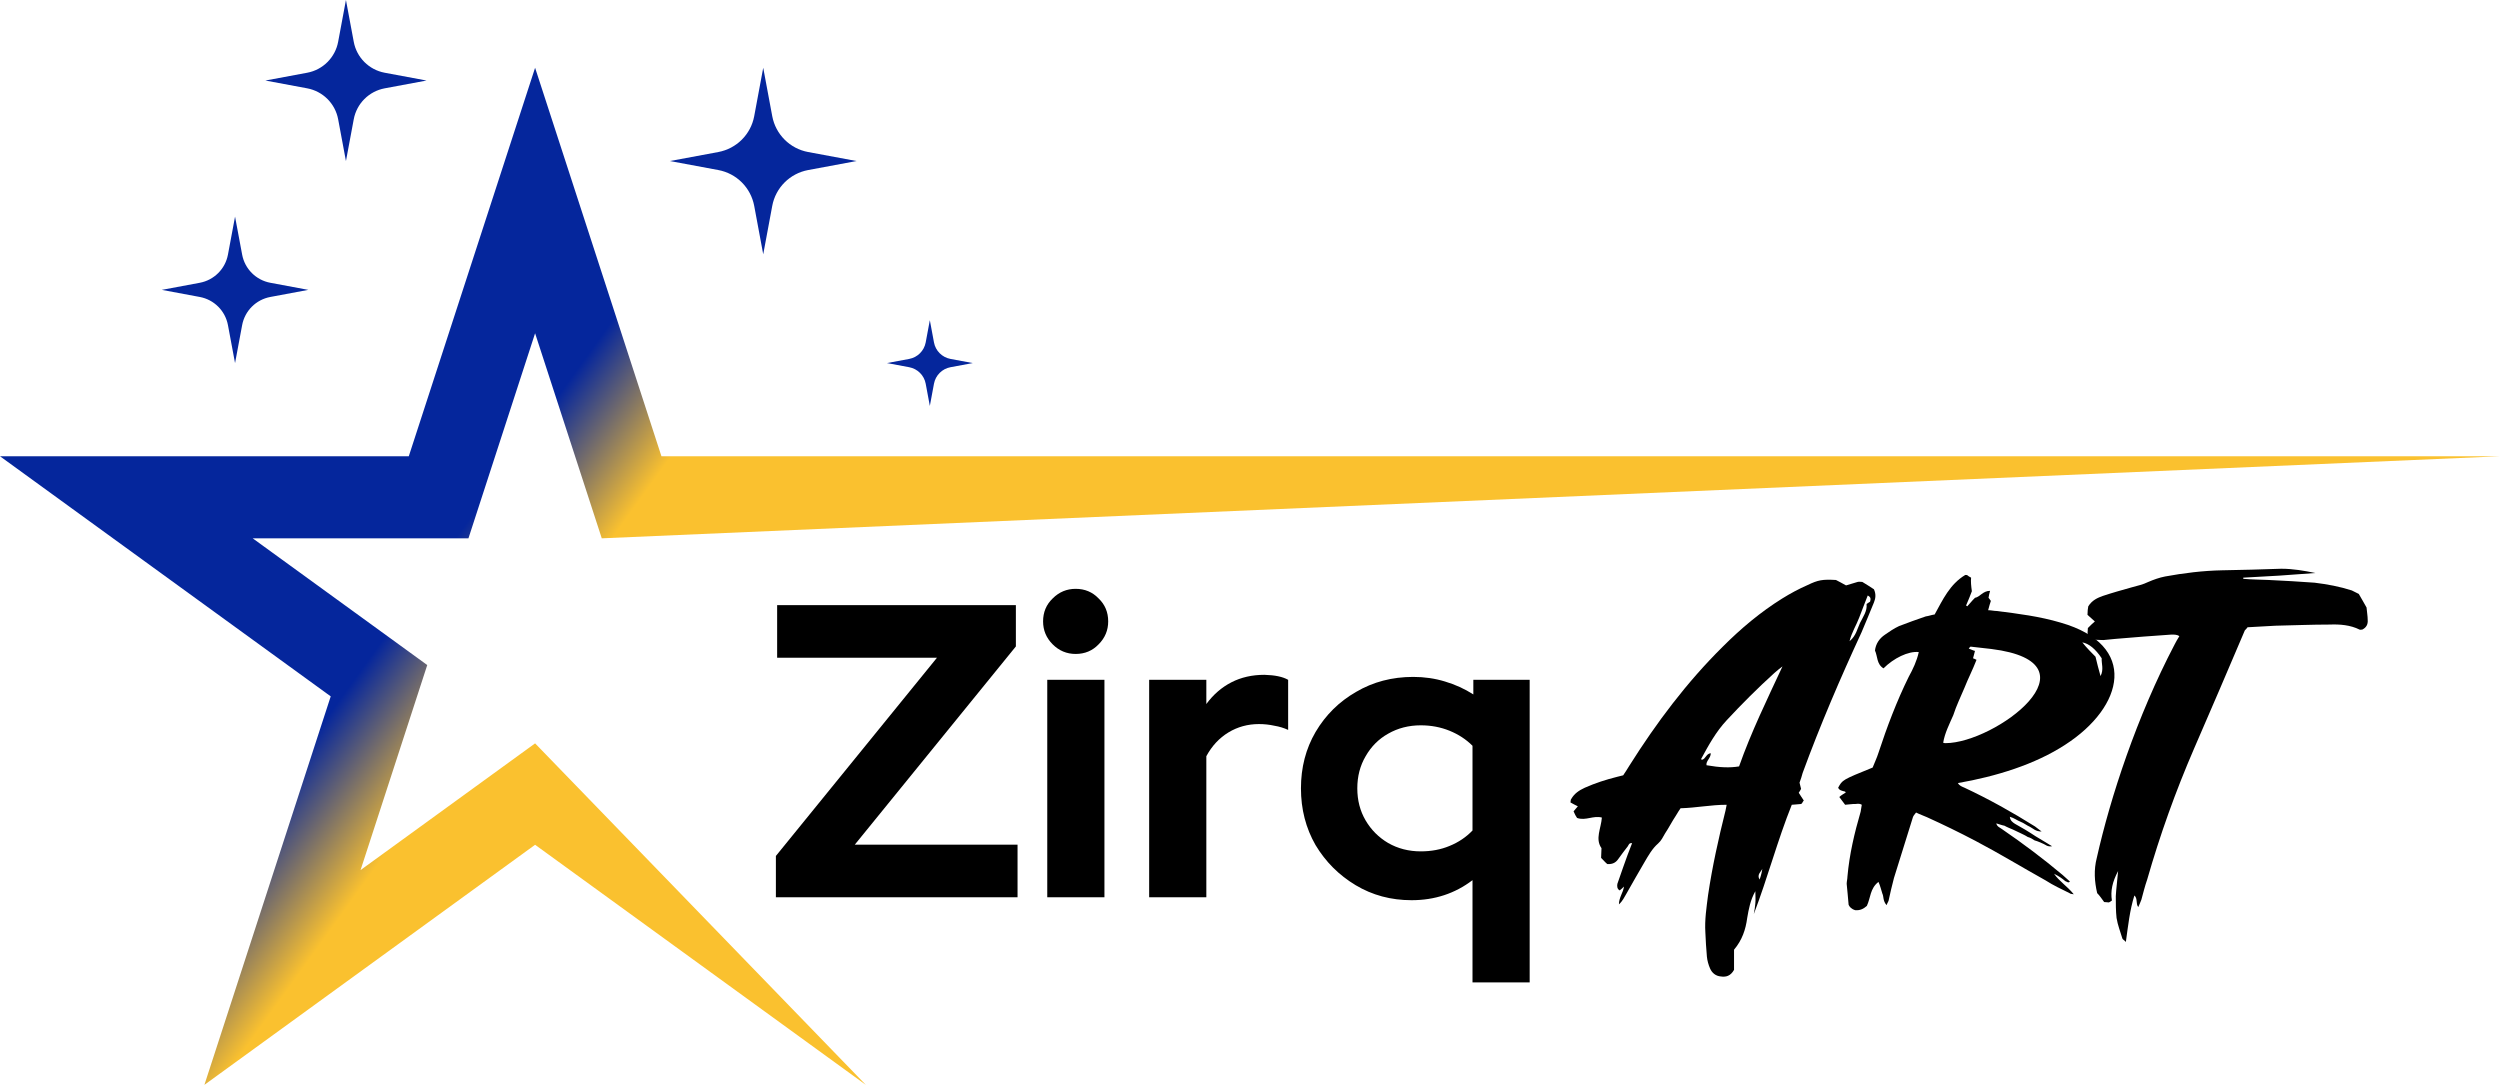
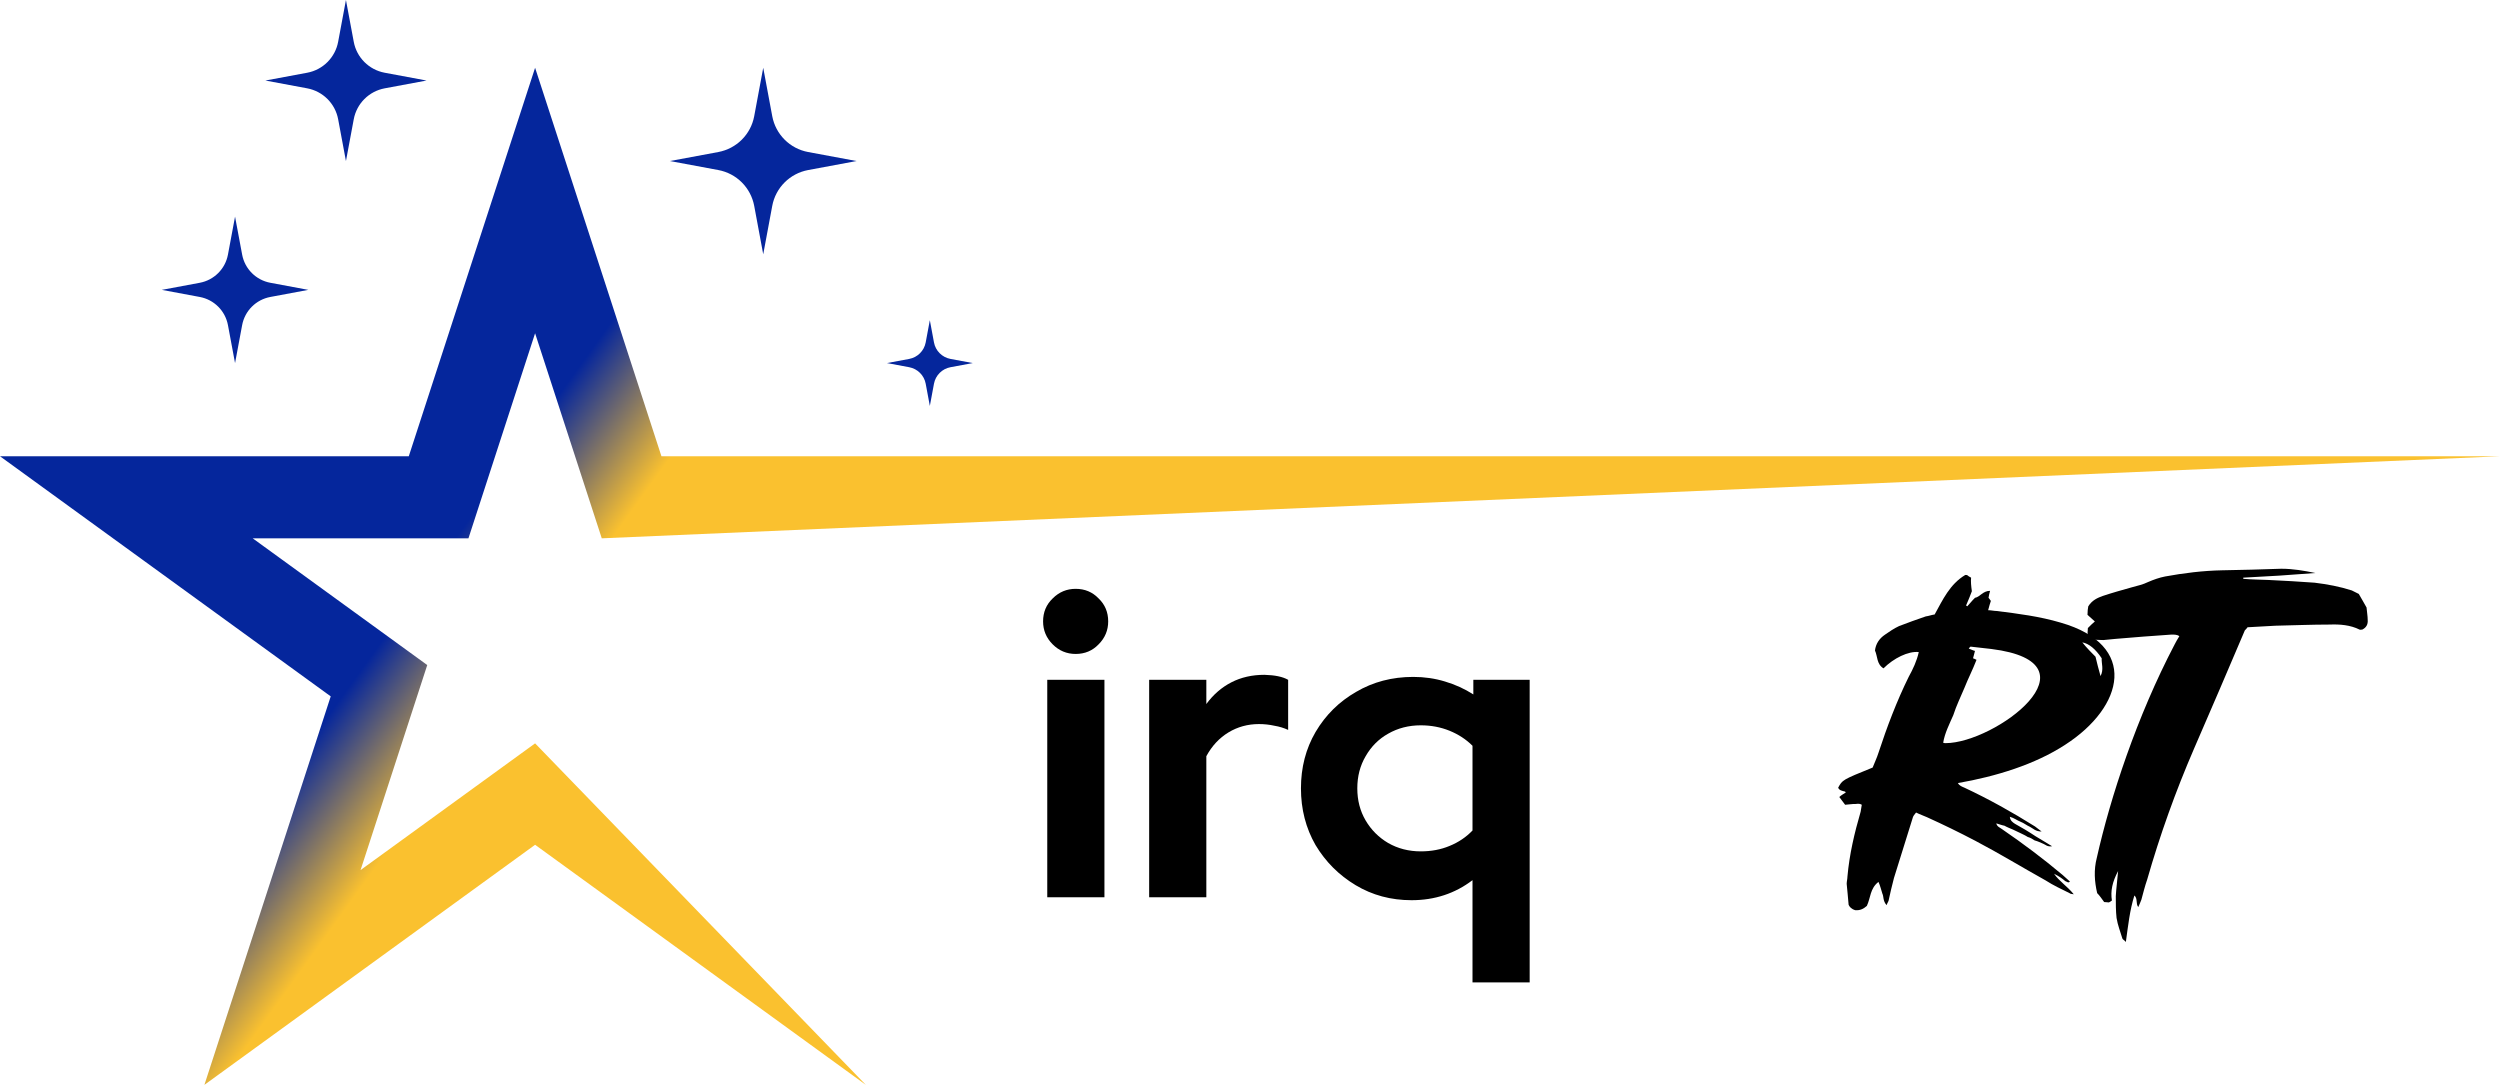
<svg xmlns="http://www.w3.org/2000/svg" width="1862" height="808" viewBox="0 0 1862 808" fill="none">
  <g clip-path="url(#clip0_36_4108)">
    <path d="M398.538 553.658L268.55 648.028L318.209 495.332L188.199 400.94H348.902L398.538 248.221L448.197 400.94L1862 339.825H492.638L398.538 50.483L304.462 339.825H0L246.319 518.658L152.242 808L398.538 629.19L644.857 808L398.538 553.658Z" fill="url(#paint0_linear_36_4108)" />
    <path d="M175.064 161.355L180.349 189.646C182.346 200.3 190.671 208.619 201.333 210.614L229.645 215.896L201.333 221.178C190.671 223.172 182.346 231.492 180.349 242.146L175.064 270.437L169.778 242.146C167.782 231.492 159.456 223.172 148.794 221.178L120.482 215.896L148.794 210.614C159.456 208.619 167.782 200.3 169.778 189.646L175.064 161.355Z" fill="#05269C" />
    <path d="M568.452 50.483L575.167 86.526C577.708 100.105 588.325 110.714 601.891 113.23L637.961 119.94L601.891 126.65C588.302 129.188 577.685 139.797 575.167 153.353L568.452 189.396L561.737 153.353C559.197 139.775 548.58 129.166 535.014 126.65L498.944 119.94L535.014 113.23C548.603 110.691 559.219 100.082 561.737 86.526L568.452 50.483Z" fill="#05269C" />
    <path d="M692.542 238.474L695.627 255.045C696.784 261.278 701.661 266.152 707.923 267.331L724.506 270.414L707.923 273.497C701.684 274.653 696.807 279.527 695.627 285.783L692.542 302.354L689.457 285.783C688.3 279.549 683.422 274.676 677.161 273.497L660.578 270.414L677.161 267.331C683.4 266.175 688.277 261.301 689.457 255.045L692.542 238.474Z" fill="#05269C" />
    <path d="M257.661 0L263.469 31.124C265.647 42.844 274.834 52.002 286.54 54.178L317.687 59.981L286.54 65.784C274.812 67.96 265.647 77.141 263.469 88.838L257.661 119.962L251.854 88.838C249.676 77.119 240.489 67.96 228.783 65.784L197.636 59.981L228.783 54.178C240.511 52.002 249.676 42.821 251.854 31.124L257.661 0Z" fill="#05269C" />
  </g>
  <path d="M1096.72 731.708V655.547C1083.66 665.495 1068.53 670.469 1051.33 670.469C1035.99 670.469 1022.11 666.738 1009.67 659.278C997.24 651.817 987.292 641.869 979.831 629.435C972.578 616.793 968.951 602.701 968.951 587.158C968.951 571.615 972.578 557.626 979.831 545.191C987.292 532.55 997.343 522.602 1009.98 515.349C1022.63 507.888 1036.82 504.158 1052.57 504.158C1060.86 504.158 1068.74 505.297 1076.2 507.577C1083.87 509.857 1090.91 513.069 1097.34 517.214V506.334H1139.3V731.708H1096.72ZM1058.17 634.098C1066.04 634.098 1073.19 632.751 1079.62 630.057C1086.25 627.362 1091.95 623.528 1096.72 618.555V555.45C1091.95 550.683 1086.25 546.953 1079.62 544.259C1072.99 541.565 1065.84 540.218 1058.17 540.218C1049.26 540.218 1041.17 542.29 1033.92 546.435C1026.88 550.372 1021.28 555.968 1017.13 563.221C1012.99 570.267 1010.92 578.246 1010.92 587.158C1010.92 596.069 1012.99 604.048 1017.13 611.094C1021.28 618.14 1026.88 623.736 1033.92 627.88C1041.17 632.025 1049.26 634.098 1058.17 634.098Z" fill="black" />
  <path d="M855.892 668.293V506.334H898.48V524.364C903.661 517.317 909.879 511.929 917.132 508.199C924.385 504.468 932.571 502.603 941.69 502.603C949.565 502.811 955.472 504.054 959.409 506.334V543.637C956.301 542.186 952.881 541.15 949.151 540.528C945.42 539.699 941.586 539.285 937.649 539.285C929.359 539.285 921.795 541.357 914.956 545.502C908.117 549.647 902.625 555.553 898.48 563.221V668.293H855.892Z" fill="black" />
  <path d="M779.998 668.292V506.334H822.586V668.292H779.998ZM801.137 487.06C794.505 487.06 788.806 484.677 784.039 479.91C779.273 475.144 776.89 469.445 776.89 462.813C776.89 455.974 779.273 450.275 784.039 445.716C788.806 440.949 794.505 438.566 801.137 438.566C807.976 438.566 813.675 440.949 818.234 445.716C823.001 450.275 825.384 455.974 825.384 462.813C825.384 469.445 823.001 475.144 818.234 479.91C813.675 484.677 807.976 487.06 801.137 487.06Z" fill="black" />
-   <path d="M577.88 668.292V637.517L697.873 489.858H578.813V450.689H756.625V481.465L636.633 629.124H757.869V668.292H577.88Z" fill="black" />
  <path d="M1592.58 675.598C1590.56 673 1592.29 669.247 1589.69 666.938C1586.23 677.907 1585.07 689.165 1583.34 701.577C1582.19 700.134 1581.03 699.845 1580.74 698.979C1579.3 694.072 1577.28 689.165 1576.41 683.68C1575.84 678.484 1575.84 673 1575.84 667.515C1576.13 661.742 1576.99 655.969 1577.57 648.753C1573.24 656.835 1571.8 663.763 1572.95 670.691C1572.08 671.268 1571.51 671.845 1570.64 672.134C1569.77 672.134 1568.62 671.845 1567.18 671.845C1565.44 669.536 1564 667.227 1561.98 665.206C1559.96 656.546 1559.38 647.887 1561.69 638.938C1571.8 593.908 1591.42 533.867 1619.71 479.888C1620.58 478.156 1621.73 476.136 1623.18 473.826C1621.16 472.383 1618.85 472.672 1616.83 472.672C1603.26 473.538 1589.4 474.692 1575.55 475.847C1572.66 476.136 1569.49 476.424 1566.6 476.713C1562.85 476.424 1558.81 477.29 1555.05 474.115C1554.76 472.383 1554.76 470.074 1555.05 467.765C1557.07 465.744 1558.52 464.301 1560.25 462.857C1558.23 461.125 1556.5 459.393 1554.76 457.95C1554.76 455.352 1555.05 453.043 1555.34 451.6C1558.23 446.981 1562.27 445.249 1566.31 443.806C1573.24 441.497 1580.46 439.476 1587.67 437.456C1591.71 436.301 1596.04 435.435 1600.08 433.414C1604.12 431.682 1608.17 430.239 1612.5 429.373C1626.64 426.775 1640.78 425.043 1655.22 424.755C1669.65 424.466 1684.08 424.177 1699.09 423.6C1707.75 423.6 1716.12 425.043 1724.5 426.775C1706.6 428.218 1688.7 429.373 1670.8 430.239C1670.8 430.528 1670.8 430.816 1670.8 431.105C1677.16 431.682 1683.51 431.682 1689.86 431.971C1701.4 432.548 1712.66 433.126 1723.92 433.992C1733.44 435.146 1742.68 436.878 1751.63 439.765C1753.65 440.631 1755.38 441.785 1756.82 442.363C1759.13 446.115 1760.87 449.579 1762.6 452.466C1762.89 455.93 1763.46 458.816 1763.46 461.703C1763.75 465.167 1762.31 467.476 1759.42 468.919C1758.56 468.919 1757.69 469.208 1757.4 468.919C1750.47 465.455 1742.68 464.878 1735.18 465.167C1721.61 465.167 1708.33 465.744 1694.76 466.033C1687.84 466.321 1680.91 466.899 1673.98 467.187C1673.4 468.053 1672.83 468.63 1671.96 469.496C1659.55 498.651 1646.85 528.383 1634.15 557.537C1620.29 589.578 1608.74 621.907 1599.22 655.103C1597.49 660.01 1596.33 664.917 1594.89 670.113C1594.31 671.845 1593.44 673.577 1592.58 675.598Z" fill="black" />
  <path d="M1520.6 619.31C1515.98 619.31 1514.25 617 1511.94 615.846C1509.34 614.691 1507.32 612.959 1505.01 612.093C1502.13 610.939 1500.11 609.207 1496.93 608.341C1497.22 611.227 1498.95 612.382 1500.68 613.536C1505.88 616.423 1510.79 619.31 1515.98 622.773C1520.02 625.083 1523.49 627.392 1528.4 630.279C1524.93 630.856 1523.49 629.124 1522.04 628.547C1520.02 627.681 1517.72 626.526 1515.41 625.949C1513.67 624.794 1512.23 623.928 1510.21 623.351C1508.48 622.196 1506.46 621.33 1504.73 620.464C1502.7 619.598 1501.26 618.732 1499.24 617.866C1497.22 617 1494.91 616.134 1492.89 614.98C1491.16 614.691 1488.85 613.825 1486.83 613.248C1487.41 615.846 1489.72 616.423 1491.16 617.578C1506.75 628.258 1521.76 639.516 1536.19 651.639C1538.21 653.371 1539.94 655.103 1541.67 656.546C1540.52 657.99 1539.36 656.546 1538.21 656.258C1535.9 654.237 1533.3 652.505 1529.84 650.773C1533.59 656.258 1539.65 660.01 1544.56 666.072C1542.83 665.783 1541.96 665.783 1541.38 665.206C1535.61 662.319 1529.26 659.433 1523.49 655.68C1505.88 645.866 1488.85 635.474 1471.24 626.237C1459.12 619.887 1447.28 614.114 1435.16 608.629C1432.56 607.475 1429.96 606.609 1427.08 605.165C1425.63 606.897 1424.77 608.052 1424.48 609.495C1419.86 624.217 1415.24 638.938 1410.62 653.948C1409.18 659.433 1407.74 665.495 1406.58 670.979C1406.29 671.845 1405.72 672.422 1405.14 674.154C1402.25 670.979 1403.12 667.804 1401.96 665.495C1401.1 662.897 1400.52 660.01 1399.08 656.835C1392.73 661.742 1393.3 668.67 1390.42 674.732C1387.82 677.041 1385.22 678.196 1381.76 677.907C1378.87 677.041 1377.43 675.309 1376.85 673.866C1376.27 668.093 1375.98 663.185 1375.41 658.278C1375.41 656.546 1375.98 654.526 1375.98 652.794C1377.43 636.34 1381.18 620.464 1385.8 604.588C1386.09 602.567 1386.38 601.124 1386.66 599.392C1384.36 597.949 1382.33 599.104 1380.31 598.815C1378.01 599.104 1376.27 599.104 1374.25 599.392C1372.81 597.372 1371.37 595.64 1369.92 593.619C1371.37 592.176 1372.81 591.598 1374.83 590.155C1374.54 590.155 1374.25 589.578 1374.25 589.578C1371.94 589.001 1369.92 588.712 1369.06 586.691C1372.23 580.918 1371.94 580.918 1394.75 571.681C1396.19 567.929 1397.92 564.465 1399.08 560.712C1405.43 541.372 1412.64 522.321 1421.59 504.135C1424.77 498.362 1427.65 492.3 1429.1 485.661C1421.3 484.795 1410.33 490.28 1402.83 497.785C1397.63 494.61 1398.5 488.837 1396.48 484.507C1397.06 479.599 1399.65 475.558 1403.98 472.672C1406.87 470.651 1410.62 468.053 1414.38 466.321C1421.01 463.723 1427.65 461.414 1434.29 459.105C1436.6 458.816 1438.62 457.95 1440.93 457.662C1446.99 446.693 1452.19 435.146 1463.74 428.219C1464.6 428.219 1465.18 428.219 1465.76 428.796C1466.33 429.373 1467.2 429.662 1468.07 430.239C1467.78 433.126 1468.07 436.301 1468.64 440.342C1467.49 443.229 1466.05 447.27 1464.31 451.022C1464.6 451.022 1464.89 451.311 1465.18 451.6C1466.91 449.868 1468.35 447.847 1470.95 445.249C1474.71 444.672 1476.73 440.053 1482.21 440.053C1481.63 442.074 1481.34 443.517 1481.06 445.249C1481.63 445.827 1481.92 446.404 1482.79 447.559C1482.21 449.579 1481.34 451.888 1480.77 454.486C1483.08 454.486 1485.1 455.064 1487.12 455.064C1503.28 457.084 1519.16 459.105 1534.75 463.723C1593.05 480.465 1582.09 526.362 1538.21 554.65C1515.69 569.372 1486.54 578.32 1458.25 583.227C1459.41 585.248 1461.14 585.825 1463.16 586.691C1481.06 595.062 1498.66 604.877 1515.69 615.557C1516.85 616.423 1518.29 617.578 1520.6 619.31ZM1472.11 491.434C1469.22 498.94 1465.76 505.579 1463.16 512.218C1460.27 519.146 1457.1 525.496 1454.79 532.712C1451.9 539.352 1448.44 545.991 1447.28 553.207C1448.15 553.496 1448.73 553.496 1449.01 553.496C1485.96 553.496 1566.21 493.744 1483.08 483.352C1477.88 482.775 1472.68 482.197 1467.78 481.62C1467.2 481.62 1466.91 482.486 1466.33 483.063C1468.07 483.641 1469.51 484.507 1470.95 484.795C1470.38 486.816 1470.09 488.548 1469.51 490.28C1470.38 490.568 1470.95 490.857 1472.11 491.434ZM1564.48 503.558C1567.08 498.651 1565.05 494.032 1565.34 490.28C1560.73 483.352 1555.82 479.311 1550.91 478.445C1554.09 482.486 1558.13 486.527 1560.73 489.125C1561.88 494.032 1563.03 498.362 1564.48 503.558Z" fill="black" />
-   <path d="M1306.23 680.794C1306.81 678.196 1307.09 675.598 1307.38 672.711C1307.67 670.113 1307.38 667.515 1307.38 663.763C1303.63 670.402 1302.48 677.041 1301.32 683.68C1300.17 692.34 1297.57 700.134 1291.51 707.35C1291.51 712.546 1291.51 717.742 1291.51 722.36C1288.91 726.979 1285.45 727.845 1281.69 727.267C1277.94 726.979 1275.05 724.669 1273.61 721.206C1272.46 718.608 1271.59 715.432 1271.3 712.546C1270.72 706.484 1270.44 700.422 1270.15 694.36C1269.57 685.123 1271.01 675.886 1272.17 666.649C1275.34 645.289 1279.96 624.505 1285.16 603.722C1285.45 602.279 1285.73 601.124 1286.02 599.392C1274.19 599.392 1263.22 601.701 1251.67 601.99C1250.52 603.722 1249.36 605.454 1248.21 607.475C1245.32 611.804 1243.01 616.423 1240.13 620.753C1238.68 623.351 1237.24 626.237 1234.93 628.258C1230.6 632.011 1227.71 637.206 1224.83 642.114C1220.21 649.907 1215.88 657.701 1211.26 665.783C1209.82 668.093 1208.66 670.979 1205.78 673.577C1205.78 668.381 1208.95 664.917 1209.53 660.299C1208.37 661.454 1207.51 662.319 1206.35 663.185C1204.33 662.031 1204.33 660.01 1204.62 658.278C1206.06 653.948 1207.51 649.907 1208.95 645.866C1210.97 639.804 1213.28 634.031 1215.59 627.969C1213.28 627.681 1212.99 629.413 1212.41 630.279C1210.11 633.165 1207.8 636.34 1205.49 639.516C1203.76 642.113 1201.45 643.845 1197.12 643.557C1195.67 642.402 1194.23 640.67 1192.5 638.938C1192.5 636.629 1192.79 634.32 1192.79 631.722C1187.88 624.794 1192.5 617 1193.07 608.918C1186.72 607.186 1180.95 611.516 1174.6 609.207C1173.73 608.052 1172.87 606.32 1172 604.299C1172.87 603.145 1174.02 601.99 1175.18 600.547C1173.16 599.681 1171.43 598.526 1169.69 597.66C1169.98 596.506 1169.69 595.64 1170.27 595.062C1172.58 591.021 1176.04 588.712 1180.37 586.691C1188.17 583.227 1196.25 580.63 1204.33 578.609C1205.78 578.32 1206.93 578.032 1208.95 577.454C1210.39 575.145 1212.13 572.836 1213.57 570.238C1233.78 538.197 1256.29 508.177 1283.14 481.62C1296.7 468.053 1311.14 455.93 1327.3 445.827C1333.36 442.074 1339.71 438.61 1346.35 435.724C1354.15 431.971 1357.32 431.394 1367.42 431.971C1369.73 433.126 1372.33 434.569 1374.93 436.012C1377.82 435.146 1380.7 434.28 1383.59 433.414C1384.74 433.126 1385.9 433.414 1387.05 433.414C1389.94 435.146 1393.11 437.167 1395.71 438.899C1397.44 442.651 1396.87 445.827 1395.71 448.713C1392.54 456.218 1389.65 463.723 1386.48 470.94C1370.6 505.29 1355.59 540.218 1342.6 575.722C1342.02 578.032 1341.16 580.63 1340.29 582.939C1340.58 584.382 1341.16 586.114 1341.44 587.557C1340.87 588.712 1340.29 589.578 1339.71 590.444C1340.87 592.176 1342.02 594.196 1343.47 596.217C1342.6 597.083 1342.31 598.526 1341.44 598.815C1339.42 599.104 1337.11 599.104 1334.52 599.392C1323.84 625.949 1316.62 653.66 1306.23 680.794ZM1327.59 496.342C1325.57 497.785 1323.55 499.517 1321.53 501.249C1309.12 512.506 1297.28 524.341 1286.02 536.465C1277.94 545.125 1272.46 555.228 1266.97 565.331C1266.97 565.331 1267.26 565.619 1267.55 565.908C1270.44 565.331 1270.72 561.289 1274.19 561.001C1274.19 564.753 1270.44 566.774 1271.01 569.949C1280.83 571.681 1288.33 571.97 1295.26 570.815C1304.21 545.413 1316.04 521.166 1327.59 496.342ZM1391.09 443.517C1388.78 449.29 1386.76 454.775 1384.74 459.971C1382.72 465.455 1379.26 470.651 1377.53 477.579C1382.43 473.538 1383.3 468.342 1385.32 464.012C1387.63 459.393 1390.81 455.064 1390.23 449.868C1391.38 449.002 1391.96 448.713 1392.83 448.136C1393.11 446.693 1393.98 444.961 1391.09 443.517ZM1312.58 647.021C1311.71 649.33 1308.25 651.351 1310.56 655.103C1311.14 653.371 1311.71 651.639 1312 650.196C1312.29 649.33 1312.29 648.175 1312.58 647.021Z" fill="black" />
  <defs>
    <linearGradient id="paint0_linear_36_4108" x1="930.5" y1="785.5" x2="190.5" y2="253.5" gradientUnits="userSpaceOnUse">
      <stop offset="0.669" stop-color="#FAC12F" />
      <stop offset="0.773" stop-color="#05269C" />
    </linearGradient>
    <clipPath id="clip0_36_4108">
      <rect width="1862" height="808" fill="white" />
    </clipPath>
  </defs>
</svg>